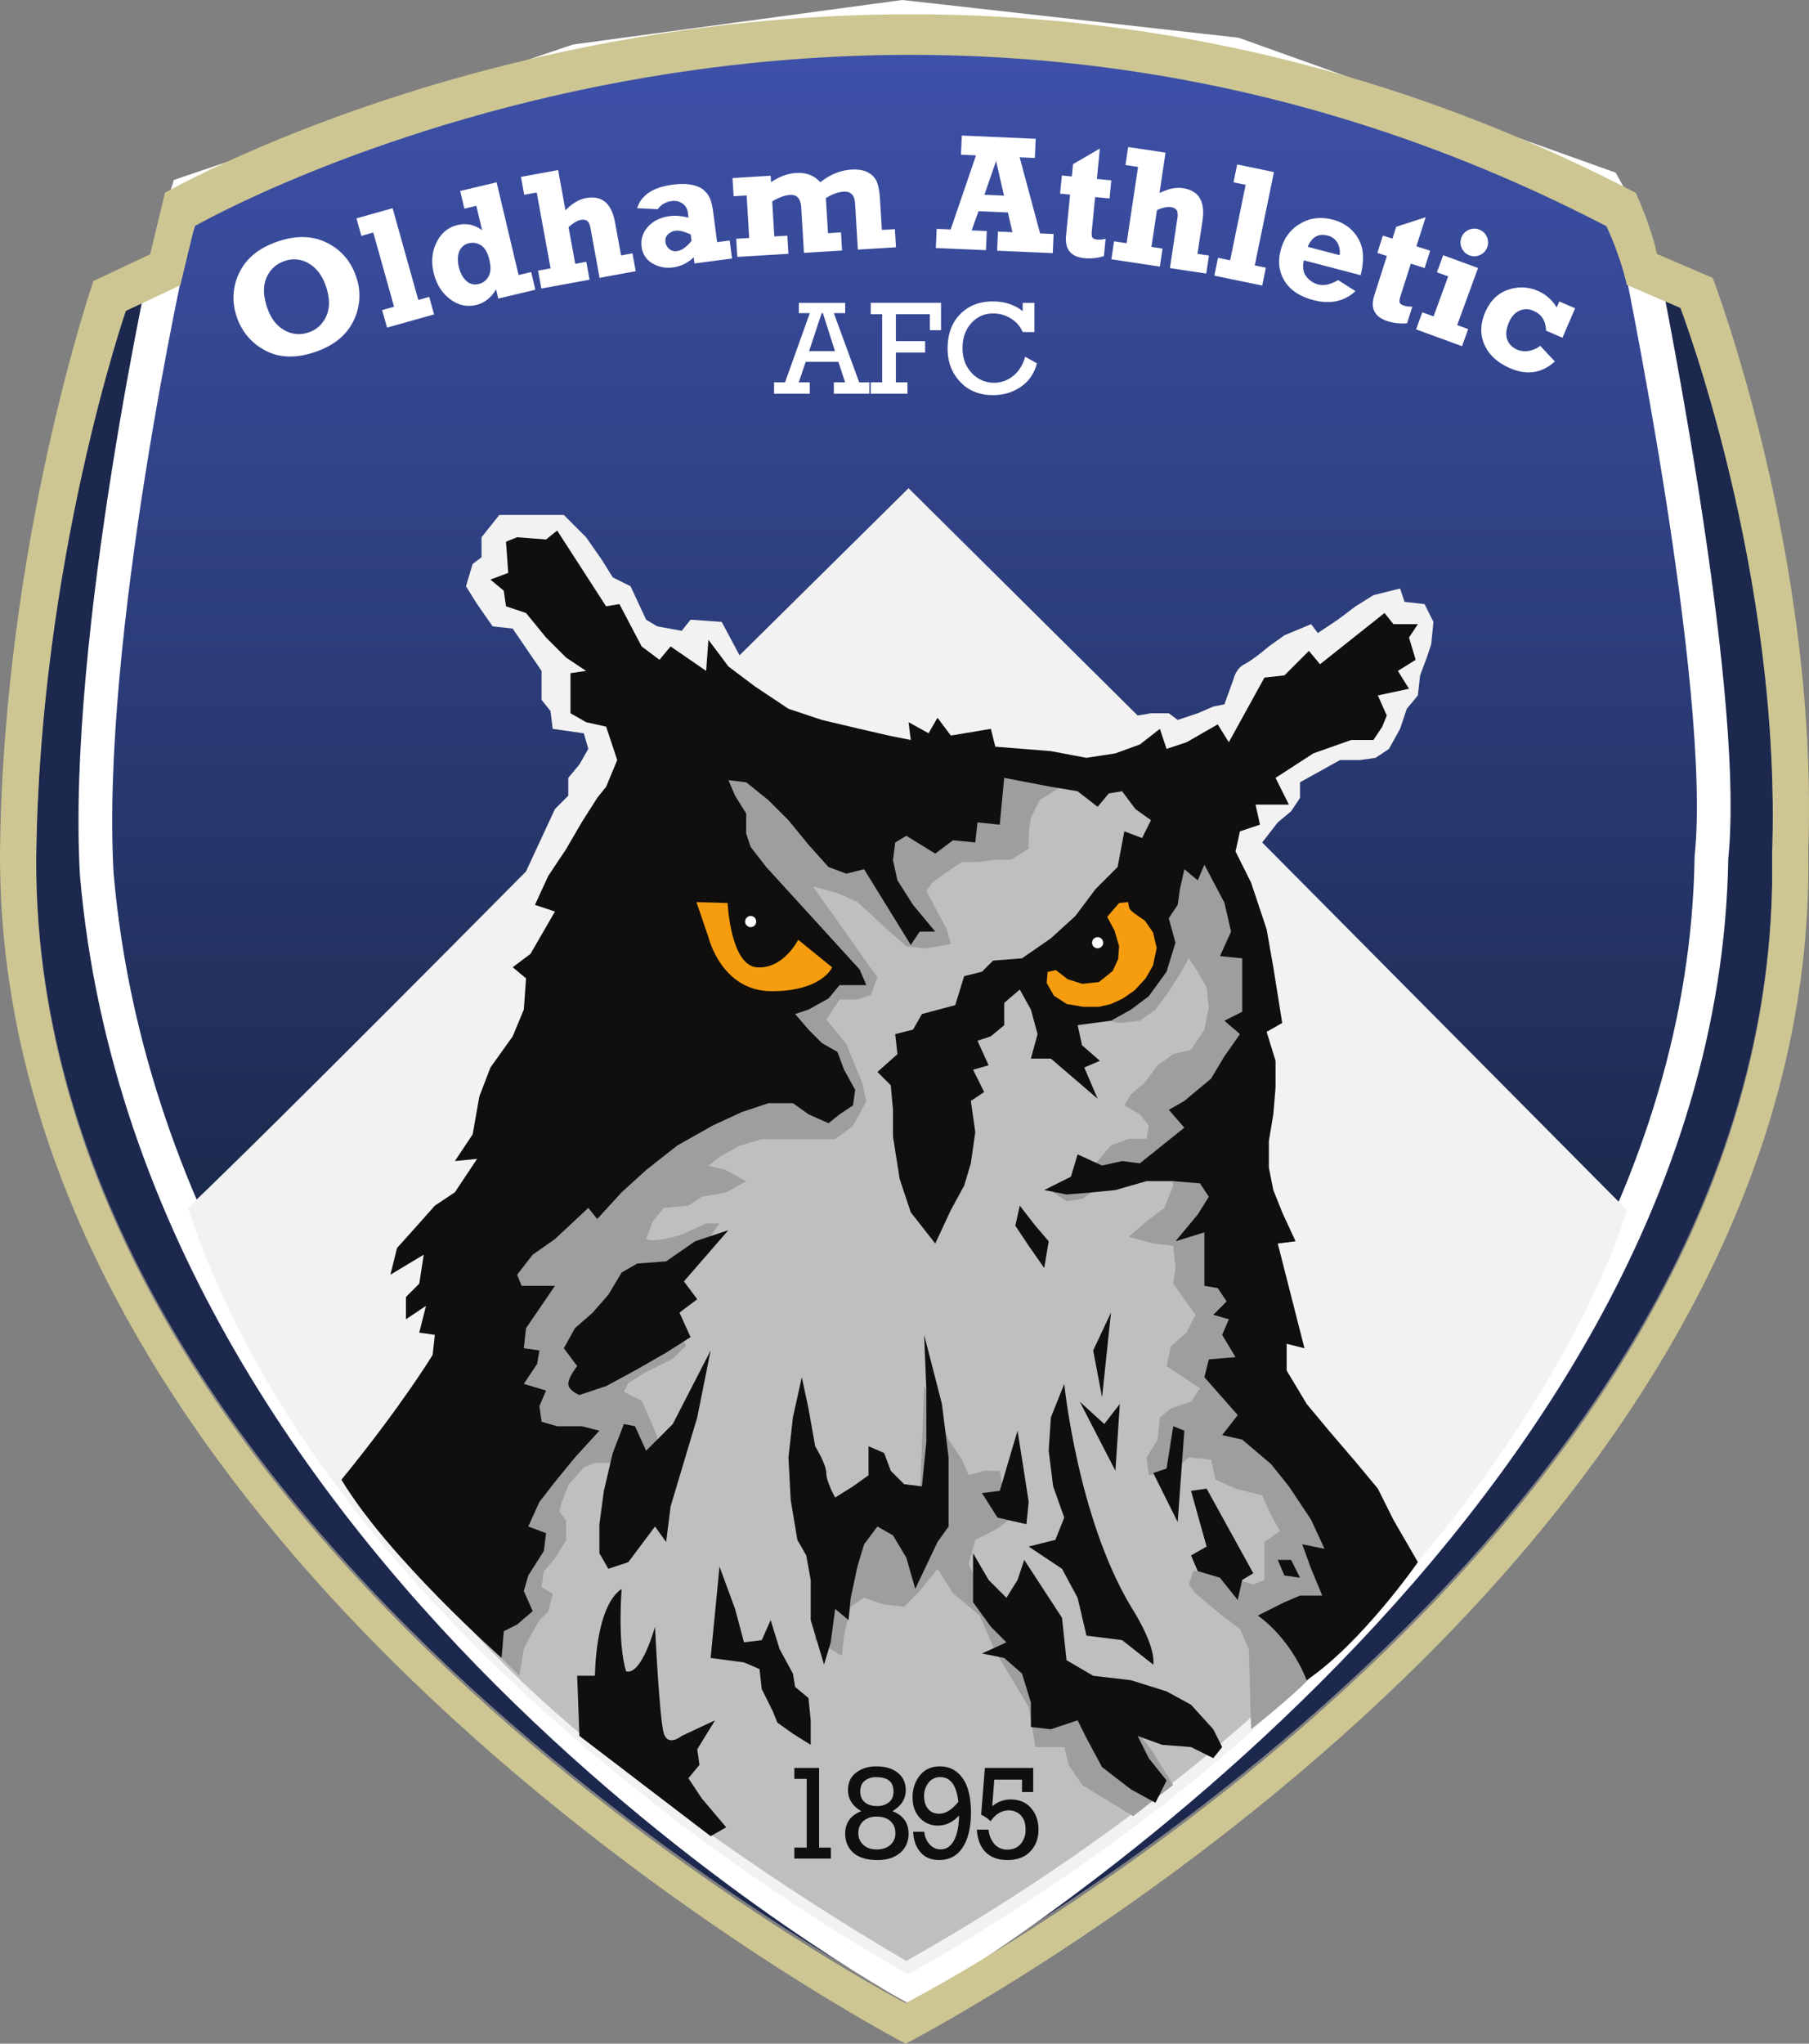
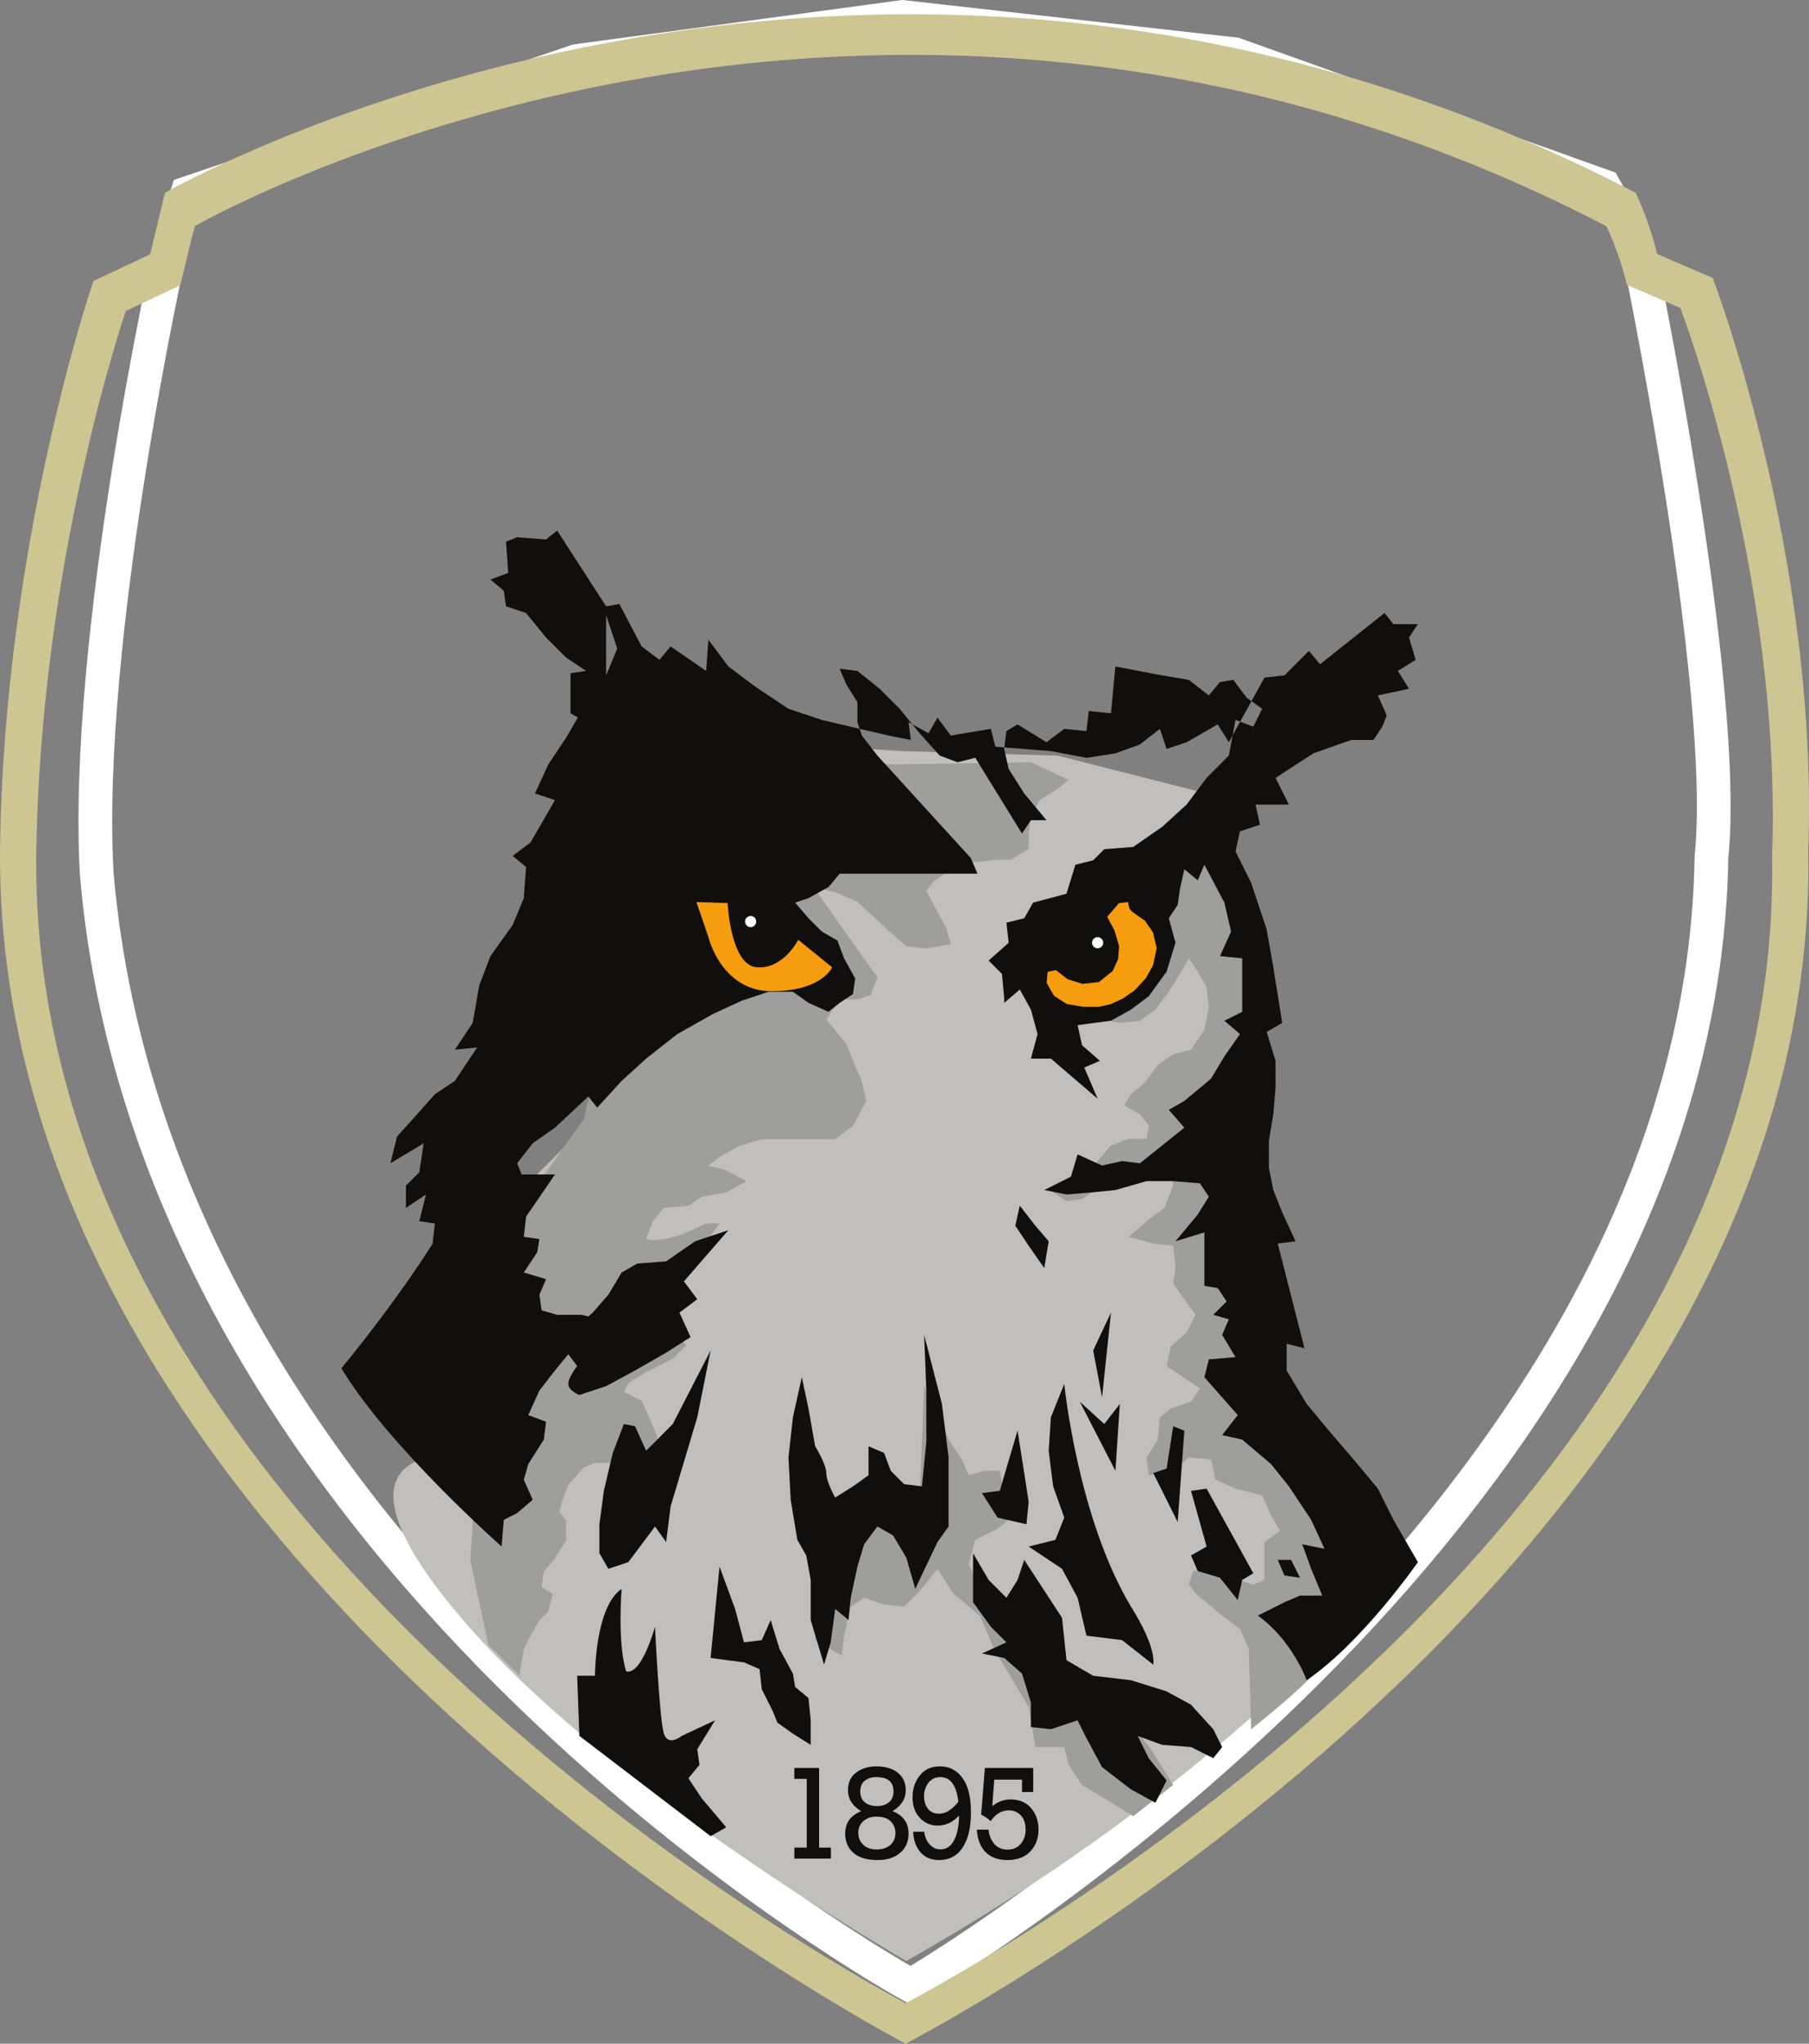
<svg xmlns="http://www.w3.org/2000/svg" width="70" height="79.032">
  <rect width="100%" height="100%" fill="#808080" stroke="none" />
  <defs>
    <linearGradient x1="0" y1="0" x2="1" y2="0" gradientUnits="userSpaceOnUse" gradientTransform="matrix(-0 -532.974 -532.378 0 247.286 550.153)" spreadMethod="pad" id="a">
      <stop offset="0" stop-color="#3f52ac" />
      <stop offset=".589" stop-color="#1c2a4f" />
      <stop offset="1" stop-color="#1c2a4f" />
    </linearGradient>
  </defs>
-   <path d="M7.528 8.619s25.936-14.908 54.634 0c.592 1.283.789 2.27.789 2.27l2.071.89s3.945 10.267 3.55 21.226c.493 26.853-33.53 44.328-33.53 44.328S1.276 59.786 1.4 33.111c.124-11.539 3.47-21.216 3.47-21.216l2.107-.993.551-2.283" fill="#1c284e" />
-   <path d="M45.435 485.439l4.878 17.704 35.98 15.874 21.953 7.326 37.2 10.99 37.809 7.935 32.32 4.274 32.93.611 28.663-1.222 31.71-3.663 33.542-6.104 27.442-7.326 24.393-6.716 18.903-8.547 19.515-7.937 11.587-6.105 4.879-15.873 7.318-31.746 7.318-45.178 4.879-48.23-.611-47.01-3.048-32.356-10.977-36.63L440.6 211.93l-17.075-29.304-21.344-31.136-21.954-26.862-20.733-21.369-30.492-28.082-34.15-28.084-46.956-29.915-51.836 33.578-50.006 43.346-45.737 51.282-29.88 41.516-9.148 17.704-15.855 34.188-13.417 48.23-6.098 48.842 3.66 51.892 7.927 60.44 7.928 37.242" fill="url(#a)" transform="matrix(.141 0 0 -.141 0 79.032)" />
  <path d="M6.602 9.567s-3.377 15.068-2.858 24.24c2.339 26.991 31.5 42.973 31.5 42.973s30.592-17.816 30.981-43.628c.69-6.603-2.857-23.585-2.857-23.585l-1.3-2.358-14.288-5.11L34.92.657 22.32 2.36 7.252 7.47z" fill="none" stroke="#fff" stroke-width="1.305" stroke-miterlimit="10" />
  <path d="M35.042 77.463S1.276 59.916 1.4 33.24c.124-11.538 3.47-21.216 3.47-21.216l2.107-.992.551-2.284s25.936-14.908 54.634 0c.592 1.283.789 2.27.789 2.27l2.071.89s3.945 10.267 3.55 21.226c.493 26.854-33.53 44.329-33.53 44.329zm31.23-66.718l-2.156-.925s-.206-1.029-.822-2.365c-29.893-15.53-56.91 0-56.91 0L5.81 9.833l-2.195 1.034S.129 20.948 0 32.967c-.129 27.787 35.044 46.065 35.044 46.065s35.44-18.203 34.927-46.176c.41-11.415-3.698-22.11-3.698-22.11" fill="#cdc692" />
-   <path d="M35.157 76.35S13.125 64.544 7.273 46.71c3.614-3.446 13.081-13.01 13.081-13.01l1.12-2.413.516-.517v-.689l.43-.517.344-.603-.172-.603-1.205-.172-.086-.69-.344-.43v-1.12l-1.119-1.638-.775-.086-.602-.861-.43-.69.258-.861.344-.259v-.775l.689-.862h2.495l.861.862.603.862.43.689.688.344.603 1.293.43.258.947.173.344-.431 1.205.086.689 1.292 6.54-6.462 8.865 8.789.516-.086h.689l.344.258.775-.258.602-.259.43-.086.345-.948s.086-.43.43-.603c.344-.172.947-.69.947-.69l.602-.43 1.033-.43.258.344.775-.517.688-.517.689-.431 1.032-.258.173.516.774.087.344.689-.086.862-.172.517-.258.689-.086.775-.43.517-.259.776-.43.775-.516.345-.603.086h-.774l-1.55.861v.604l-.344.517-.516.43-.602.776 14.114 14.216S58.48 63.081 35.157 76.35" fill="#f2f2f2" />
  <path d="M51.94 62.994S46.087 69.63 35.07 75.832c0 0-11.618-6.634-17.299-13.355-5.68-6.72-.086-6.203-.086-6.203l1.033-5.17.43-4.05 6.283-6.289.517-10.253 1.118-1.982 7.832.517 6.025.173 5.422 1.378 1.118 3.274.947 4.997-.86 5.515.774 7.151 3.873 7.496-.258 3.963" fill="#c1bfbd" />
  <path d="M35.76 53.603l.602 1.206.344.862.517.775.258.603.603-.172h.602l.344 1.896-.43.344-.86.431-.259.948.947 1.895s1.377 1.465 1.549 1.723c.172.259 1.549 1.207 1.549 1.207l2.066 1.12.946 1.206.86 1.379-1.548 1.206-1.98-1.206-.516-.776-.172-.69h-1.119l-.258-1.55-1.291-2.154-.603-1.379-1.032-.861-.603-.948-.688.862-.603.603-.774-.086-.775-.259-.516.345-.259 1.12-.086.775-1.032-.603.086-1.637.774-2.585 1.033-1.206 1.377.603.775-.517.172-4.48M42.473 39.386l.86.173.775-.086.602-.431.517-.69.43-.689.344-.603.345.517.344.603.086.776-.172.861-.517.776-.688.172-.602.43-.517.69-.516.43-.258.432.602.344.344.431-.086.517h-.688l-.689.259-.516.603-.517.43-1.205.776.517.345.602-.087 1.033-.689 2.41-.344.086.517-.344.861-.689.517-.688.603.946.259.775.086.086.861-.086.604.43.603.43.603-.344.69-.602.516-.172.776.516.344.775.517-.345.517-.774.258-.43.345-.086.862-.43.69.085.688.947-.172.602-.517.861.086.172.776.775.344 1.032.259.345.775.344.603-.602.431V61.1l-.43.172-.603-.172-1.12-.345h-.601l-.173.517.259.345 1.032.861.689.517.344.776.086 3.102s2.066-1.637 2.41-2.154c.172-.603 1.377-2.844 1.377-2.844l.344-2.498-2.496-3.791-1.807-2.757.172-3.447s-.602-3.446-.602-3.705c0-.258.688-5.256.688-5.256l-.086-3.79-.688-2.24-1.291-1.638-1.377.345-2.582 6.29M41.354 30.162l-.43.343-.689.429-.344.686-.086.6v.6l-.689.429h-.602l-.689.086h-.602l-.517.343-.602.428-.258.343.774 1.458.173.6-.947.172-.775-.086-.688-.6-1.205-1.115-.775-.343-.946-.257 2.065 2.915.43.6-.258.686-.516.172h-.689l-.516.771.775.944.344.857.258.6.172.772-.516.943-.689.515h-2.84l-.86.257-.775.429-.43.343.688.171.775.43-.775.428-.947.171-.516.343-.947.086-.43.515-.258.685c.344.172 1.377-.17 1.377-.17l.947-.43h.516l-.86 1.2-1.033.858-.173 1.372.345.686.43.6-.516.515-1.033.514-.689.43-.172.342.689.343.344.772.258.6v.686l-.172.343-.602-.086-.775.086h-.86l-.431.172-.602.685-.259.687-.086.342.259.343v.772l-.43.686-.431.514-.086.6.43.258-.172.686-.344.343-.345.6-.258.515-.172 1.029-1.205-1.2-.688-3.26.43-7.202-.086-4.202 4.045-5.659 1.807-7.717 1.291-3.859 1.894-2.658 4.13.343 2.84.172 5.337-.086 1.463.686" fill="#9e9e9d" />
-   <path d="M23.453 28.1l-.775-.173-.602-.345v-1.55l.602-.087-.774-.517-.775-.775-.774-.948-.775-.258-.086-.603-.517-.431.689-.259-.086-1.206.43-.172 1.12.086.43-.345 1.893 2.93.516-.086.86 1.637.69.517.43-.517 1.377.947.086-1.206.774 1.034 1.033.776 1.291.861 1.29.43 1.464.346 1.119.258.86.172-.086-.689.775.43.344-.602.517.69 1.549-.26.172.69 2.152.172 1.377.259 1.118-.173.947-.344.775-.603.258.775.775-.258 1.204-.69.43.69 1.378-2.5.774-.085.947-.948.43.517 2.496-1.982.344.431h.947l-.344.517.258.862-.688.43.43.69-1.205.258.344.776-.172.43-.344.517h-.86l-1.464.517-1.463.948.516 1.034h-1.29l.172.775-.775.259-.172.775.602 1.207.603 1.809.258 1.465.344 2.154-.602.344.344 1.12v1.034l-.086 1.034-.172 1.034v1.034l.172.862.344.861.517 1.12-.689.087 1.033 4.05-.689-.173V53l.775 1.292.86 1.034 1.033 1.206.86 1.034.603 1.207.947 1.637s-2.152 3.101-4.303 4.566c-.689-1.723-1.894-2.499-1.894-2.499l1.033-.517.603-.258h.86l-.43-1.034-.344-.948.86.173-.516-1.12-.86-1.293-.69-.861-1.118-.948-.775-.173.603-.775-1.291-1.465.172-.689 1.033-.086-.517-.862.259-.603-.603-.172.517-.517-.345-.517-.516-.086v-2.068l-1.119.344.86-1.033.431-.69-.344-.517-1.033-.086h-1.033l-1.205.345-.86.086-1.033.086-.86-.172 1.032-.517.258-.862.947.431.775-.172.688.086 1.721-1.379-.602-.689.602-.345 1.033-.861.516-.862.603-.861-.603-.517.689-.345V37.06l-.86-.086.43-.948-.259-1.12-.774-1.465-.258.603-.517-.43-.172.775-.086.603-.344.517.258.948-.344 1.12-.689.948-.688.517-.775.43-1.29.173.171.775.689.603-.603.259.517 1.206-1.808-1.55h-.774l.258-.948-.258-.948-.43-.776-.603.517v.862l-.516.43-.517.173.43.948-.602.172.43.862-.516.344.172 1.207-.172 1.206-.258.862-.516.947-.603 1.293-.947-1.207-.43-1.292-.258-1.637v-1.034l-.086-.948-.517-.517.775-.689-.086-.775.689-.173.344-.603 1.29-.345.345-1.12.689-.172.43-.43 1.119-.087 1.118-.775.947-.862.775-1.034.86-.861.259-1.38.688.26.344-.69-.602-.43-.516-.69-.517.086-.43.517-.775-.603-1.033-.172-1.807-.345-.172 1.81-.86-.087-.087.776-.86-.086-.689.517-1.119-.69-.43.259-.086.689.172.775.603.948.86 1.034h-.602l-.345.517-1.807-2.93-.688.173-.689-.258-.774-.862-.775-.948-.775-.775-.86-.69-.689-.086.258.603.43.69v.775l.173.517.602.776 3.615 3.963.258.603H32.49l-.43.517-.774.43-.517.173.517.603.516.517.602.345.258.69.43.775-.085.603-.517.344-.43.345-.774-.345-.603-.43h-.947l-1.032.344-1.12.517-1.376.776-1.205.947-.947.862-.947 1.034-.344-.431-1.29 1.206-.861.603-.603.776.172.43h1.291l-1.119 1.638-.086.775.603.086-.086.517-.517.776.861.258-.258.603.086.603.602.173h.947l.688.172-.946 1.034-.775.948-.602.775-.43.948.688.259-.086.689-.603.948-.172.603.345.775-.603.517-.516.259-.086 1.033s-4.39-3.877-6.197-6.892c2.324-2.844 3.529-4.825 3.529-4.825l.086-.776-.603-.086.259-1.034-.775.517v-.861l.516-.517.172-1.12-1.29.775.258-1.034.774-.862.689-.775.774-.517.86-1.292-.86.086.689-1.034.258-1.465.43-1.12.861-1.206.43-1.034.086-1.207-.516-.43.688-.517.947-1.637-.774-.259.516-1.12.689-1.034.602-1.034.602-.948.345-.43.43-1.034-.43-1.293" fill="#100f0d" />
+   <path d="M23.453 28.1l-.775-.173-.602-.345v-1.55l.602-.087-.774-.517-.775-.775-.774-.948-.775-.258-.086-.603-.517-.431.689-.259-.086-1.206.43-.172 1.12.086.43-.345 1.893 2.93.516-.086.86 1.637.69.517.43-.517 1.377.947.086-1.206.774 1.034 1.033.776 1.291.861 1.29.43 1.464.346 1.119.258.86.172-.086-.689.775.43.344-.602.517.69 1.549-.26.172.69 2.152.172 1.377.259 1.118-.173.947-.344.775-.603.258.775.775-.258 1.204-.69.43.69 1.378-2.5.774-.085.947-.948.43.517 2.496-1.982.344.431h.947l-.344.517.258.862-.688.43.43.69-1.205.258.344.776-.172.43-.344.517h-.86l-1.464.517-1.463.948.516 1.034h-1.29l.172.775-.775.259-.172.775.602 1.207.603 1.809.258 1.465.344 2.154-.602.344.344 1.12v1.034l-.086 1.034-.172 1.034v1.034l.172.862.344.861.517 1.12-.689.087 1.033 4.05-.689-.173V53l.775 1.292.86 1.034 1.033 1.206.86 1.034.603 1.207.947 1.637s-2.152 3.101-4.303 4.566c-.689-1.723-1.894-2.499-1.894-2.499l1.033-.517.603-.258h.86l-.43-1.034-.344-.948.86.173-.516-1.12-.86-1.293-.69-.861-1.118-.948-.775-.173.603-.775-1.291-1.465.172-.689 1.033-.086-.517-.862.259-.603-.603-.172.517-.517-.345-.517-.516-.086v-2.068l-1.119.344.86-1.033.431-.69-.344-.517-1.033-.086h-1.033l-1.205.345-.86.086-1.033.086-.86-.172 1.032-.517.258-.862.947.431.775-.172.688.086 1.721-1.379-.602-.689.602-.345 1.033-.861.516-.862.603-.861-.603-.517.689-.345V37.06l-.86-.086.43-.948-.259-1.12-.774-1.465-.258.603-.517-.43-.172.775-.086.603-.344.517.258.948-.344 1.12-.689.948-.688.517-.775.43-1.29.173.171.775.689.603-.603.259.517 1.206-1.808-1.55h-.774l.258-.948-.258-.948-.43-.776-.603.517v.862v-1.034l-.086-.948-.517-.517.775-.689-.086-.775.689-.173.344-.603 1.29-.345.345-1.12.689-.172.43-.43 1.119-.087 1.118-.775.947-.862.775-1.034.86-.861.259-1.38.688.26.344-.69-.602-.43-.516-.69-.517.086-.43.517-.775-.603-1.033-.172-1.807-.345-.172 1.81-.86-.087-.087.776-.86-.086-.689.517-1.119-.69-.43.259-.086.689.172.775.603.948.86 1.034h-.602l-.345.517-1.807-2.93-.688.173-.689-.258-.774-.862-.775-.948-.775-.775-.86-.69-.689-.086.258.603.43.69v.775l.173.517.602.776 3.615 3.963.258.603H32.49l-.43.517-.774.43-.517.173.517.603.516.517.602.345.258.69.43.775-.085.603-.517.344-.43.345-.774-.345-.603-.43h-.947l-1.032.344-1.12.517-1.376.776-1.205.947-.947.862-.947 1.034-.344-.431-1.29 1.206-.861.603-.603.776.172.43h1.291l-1.119 1.638-.086.775.603.086-.086.517-.517.776.861.258-.258.603.086.603.602.173h.947l.688.172-.946 1.034-.775.948-.602.775-.43.948.688.259-.086.689-.603.948-.172.603.345.775-.603.517-.516.259-.086 1.033s-4.39-3.877-6.197-6.892c2.324-2.844 3.529-4.825 3.529-4.825l.086-.776-.603-.086.259-1.034-.775.517v-.861l.516-.517.172-1.12-1.29.775.258-1.034.774-.862.689-.775.774-.517.86-1.292-.86.086.689-1.034.258-1.465.43-1.12.861-1.206.43-1.034.086-1.207-.516-.43.688-.517.947-1.637-.774-.259.516-1.12.689-1.034.602-1.034.602-.948.345-.43.43-1.034-.43-1.293" fill="#100f0d" />
  <path d="M39.46 46.624l-.172.775.517.776.602.861.172-1.034-.516-.603-.603-.775M42.99 50.76l-.345 3.274-.344-1.81.688-1.464M41.784 54.206l.947.862.602-.776-.172 2.585-1.377-2.67M44.624 56.963l.517-.172.258-1.637.43.172-.258 3.533-.947-1.896M46.087 57.653l.603-.087 1.807 3.274-.43.259-.172.775-.689-.861-.86-.259-.259-.603.603-.344-.603-2.154M49.444 60.323l.258.604.603.086-.345-.69h-.516M41.182 53.517s.516 5.17 2.582 8.616c1.033 1.637.86 2.24.86 2.24l-1.205-.948-1.377-.172-.344-1.465-.602-1.12-1.291-.861 1.033-.259.344-.861-.43-1.207-.173-1.378.086-1.293.517-1.292M39.374 55.326l.259 1.637.172 1.12-.086.862-1.12-.258-.602-.948.689-.086.688-2.327" fill="#100f0d" />
  <path d="M37.653 60.065l.603 1.034.688.69.43-.69.259-.776 1.463 2.24.172 1.638 1.033.603 1.463.172 1.377.431.946.517.861.948.344.689-.344.43-.86-.43-1.12-.086-.946-.345.43.862.689.861-.43.862-.947-.517-1.12-.862-.602-1.12-.344-.689-1.033.345-.774-.086v-.948l-.344-1.12-.689-.603-.86-.173.946-.43-.602-.604-.689-.947v-1.896M35.76 51.621l.688 2.671.258 2.068v2.671l-.43.603-.86 1.81-.345-1.207-.516-.861-.603-.345-.516.69-.258.861-.258 1.206-.086.862-.517-.431-.172 1.292-.258.862-.516-1.723v-1.551l-.173-.948-.344-.603-.258-1.55-.086-1.638.172-1.55.344-1.552.258 1.207.259 1.464s.43.69.43 1.034c0 .345.344.948.344.948l.689-.43.602-.432v-1.12l.603.259.258.69.516.516.689.086.172-1.723v-1.982l-.086-2.154M27.842 60.582l.602 1.637.345 1.292.688-.086.344-.775.345 1.12.516.948.086.517.516.43.087.862v.948l-.69-.431-.601-.43-.173-.432-.43-.861-.086-.776-.602-.258-1.291-.172.344-3.533M24.055 61.444s-.172 2.068.172 3.188c.603.172 1.119-1.724 1.119-1.724s.172 3.619.344 4.136c.172.517.689.086.689.086l1.29-.603-.688 1.12.086.603-.43.517.516.776.947 1.12-.602.344-5.078-3.877-.086-2.326h.688s0-2.671 1.033-3.36M25.002 56.102l-.43-.948-.43-.086-.431 1.12-.344 1.465-.173 1.292v1.12l.345.603.774-.258 1.033-1.379.43.603.173-1.378.516-1.724.516-1.723.517-2.585-1.464 2.844-1.032 1.034M28.186 47.572l-1.29.43-1.12.776-1.118.086-.603.345-.516.861-.603.69-.688.603-.43.775.516.69s-.344.43-.344.689c0 .258.43.43.43.43l1.033-.344L24.57 53l1.205-.69.947-.602-.43-.948.688-.517-.516-.69 1.721-1.981" fill="#100f0d" />
  <path d="M26.95 34.886c.141 0 1.206.036 1.206.036s.106 2.415 1.135 2.486c1.029.071 1.596-1.065 1.596-1.065l1.313 1.065s-.39.923-2.341.923-2.448-2.095-2.448-2.095l-.461-1.35M42.843 35.455l.46-.533.356-.036s0 .178.07.285c.072.106.568.426.568.426l.32.461.141.604-.142.675-.283.497-.426.462-.461.32-.461.213-.461.106h-.604l-.638-.106-.497-.32-.284-.497.036-.426.32-.071.46.355.568.177.639-.07.532-.427.212-.462.036-.497-.177-.604-.284-.532" fill="#f69c0f" />
  <path d="M29.262 35.638a.215.215 0 11-.43 0 .215.215 0 01.43 0M42.688 36.457a.215.215 0 11-.43 0 .215.215 0 01.43 0" fill="#fff" />
  <g fill="#fff">
-     <path d="M11.004 10.098c-.318.108-.548.32-.689.634-.14.314-.133.703.024 1.165.138.408.358.698.66.868.302.171.615.201.94.091.318-.108.548-.32.69-.636.141-.315.135-.7-.018-1.152-.137-.404-.355-.695-.653-.874a1.09 1.09 0 00-.954-.096zm-.257-.759c.716-.243 1.35-.227 1.901.048.551.274.928.71 1.13 1.305a2.183 2.183 0 01-.104 1.726c-.272.554-.765.951-1.48 1.194-.741.252-1.383.233-1.926-.057a2.238 2.238 0 01-1.104-1.296 2.194 2.194 0 01.1-1.721c.268-.555.763-.954 1.483-1.199M14.977 12.67l-.19-.677.461-.13-.804-2.87-.461.129-.19-.678 1.399-.392.994 3.548.422-.118.19.677-1.821.511M18.937 10.052c-.067-.285-.176-.473-.326-.565a.59.59 0 00-.459-.082.509.509 0 00-.38.318c-.067.169-.072.37-.016.606.052.223.147.399.283.528.136.128.3.17.49.125a.577.577 0 00.371-.284c.09-.153.103-.368.037-.646zm1.617.469l.162.684-1.435.341-.084-.354c-.201.327-.456.528-.764.6-.37.089-.713.01-1.027-.232-.315-.243-.523-.579-.624-1.007-.103-.434-.065-.829.114-1.186.18-.357.448-.578.808-.664.346-.082.663-.014.952.202l-.224-.945-.463.11-.162-.685 1.41-.334.85 3.585.487-.115M20.947 11.158l-.126-.692.484-.088-.537-2.933-.483.088-.127-.692 1.439-.264.284 1.555c.263-.266.528-.424.795-.472.613-.113.988.2 1.123.939l.234 1.279.44-.081.127.692-1.399.256-.352-1.927c-.026-.14-.069-.233-.13-.276-.06-.044-.14-.056-.242-.038-.142.026-.301.12-.476.283l.258 1.416.428-.079.127.692-1.867.342M26.728 9.068c-.252-.115-.448-.164-.588-.146a.512.512 0 00-.289.137.327.327 0 00-.1.3c.015.11.064.2.147.27.084.07.183.097.297.082.18-.024.368-.155.565-.396zm1.508.232l.091.698-1.453.19-.031-.239a1.395 1.395 0 01-.788.391c-.3.04-.57-.012-.81-.155a.837.837 0 01-.417-.645.93.93 0 01.249-.774c.204-.226.487-.363.85-.41.201-.027.44-.006.716.061l-.024-.184a.506.506 0 00-.206-.36.587.587 0 00-.438-.094.754.754 0 00-.525.311l-.797-.039c.163-.507.62-.81 1.372-.908.292-.038.538-.037.738.003.2.041.354.107.461.2a.924.924 0 01.244.316c.054.119.1.318.137.598l.144 1.104.487-.064M28.388 7.588l-.043-.702 1.476-.09.015.25c.32-.218.642-.337.97-.357.392-.024.704.097.937.36.376-.3.777-.464 1.205-.49.254-.015.463.02.627.103.164.084.28.203.348.357.068.154.112.39.131.71l.07 1.162.504-.03.042.702-1.475.089-.108-1.786c-.02-.319-.166-.47-.441-.454-.216.014-.446.097-.689.25l.082 1.355.503-.03.043.702-1.476.09-.106-1.758c-.02-.338-.163-.5-.427-.483-.206.012-.437.096-.695.25l.081 1.355.504-.03.042.702-1.979.12-.042-.703.503-.03-.099-1.644-.503.03M38.85 7.565l-.306-1.337-.452 1.304zm1.92 1.484l-.033.74-2.153-.094.032-.741.56.025-.174-.763-1.137-.05-.266.743.586.026-.033.74-1.94-.085.033-.74.542.023.98-2.865-.582-.026.033-.74 2.859.125-.033.741-.588-.026.791 2.944.523.023M41.02 7.487l.069-.7.386.038.046-.477 1.038-.603-.115 1.175.558.054-.068.7-.558-.054-.129 1.318c-.011.12-.004.202.022.245.027.044.094.071.203.082a.89.89 0 00.31-.033l-.065.672a1.918 1.918 0 01-.746.082c-.531-.051-.771-.342-.72-.87l.156-1.59-.386-.039M43.005 10.027l.104-.696.486.073.442-2.949-.486-.073.104-.696 1.446.217-.234 1.564c.335-.167.637-.23.905-.19.617.093.87.51.759 1.253l-.193 1.286.443.066-.104.696-1.406-.21.29-1.939c.021-.141.01-.242-.033-.303-.043-.06-.115-.099-.217-.114-.143-.021-.324.016-.542.113l-.214 1.423.43.065-.104.696-1.876-.282M46.99 10.66l.141-.69.47.097.6-2.92-.47-.097.142-.69 1.423.294-.742 3.61.43.088-.142.69-1.852-.382M51.839 9.868a.776.776 0 00-.083-.472.587.587 0 00-.393-.288c-.346-.09-.599.055-.76.437zm-.06.963l.671.427c-.433.402-.976.517-1.628.347-.52-.137-.89-.38-1.11-.731-.22-.351-.272-.75-.155-1.199.119-.455.368-.797.75-1.023.38-.227.803-.28 1.268-.157.338.088.607.25.808.485.202.236.317.493.346.772.03.28.003.576-.079.89l-2.198-.576c-.056.273-.021.485.105.638a.858.858 0 00.449.296c.225.06.483.003.774-.169M53.297 9.78l.214-.67.369.118.146-.457 1.14-.37-.358 1.123.534.171-.214.67-.534-.17-.403 1.261c-.037.115-.047.196-.03.245.016.048.077.089.18.122a.89.89 0 00.311.033l-.205.644a1.918 1.918 0 01-.747-.077c-.508-.163-.682-.497-.52-1.002l.486-1.523-.37-.118M56.547 9.194a.517.517 0 01.276-.3.511.511 0 01.408-.019.51.51 0 01.301.278.52.52 0 01.016.407.512.512 0 01-.276.3.514.514 0 01-.407.016.513.513 0 01-.298-.276.511.511 0 01-.02-.406zm-.944 1.336l.241-.661 1.35.494-.807 2.208.426.156-.241.66-1.776-.65.241-.66.435.159.566-1.547-.435-.16M60.95 11.921l-.49 1.14-.636-.275c-.01-.375-.17-.63-.479-.762a.654.654 0 00-.555-.007c-.172.08-.306.23-.4.448-.113.265-.135.487-.066.667.069.18.193.308.373.385a.8.8 0 00.458.052c.163-.028.312-.092.447-.194l.564.604c-.502.454-1.076.542-1.725.263-.488-.21-.82-.511-.997-.903-.176-.392-.168-.81.024-1.257.192-.447.485-.738.88-.873a1.561 1.561 0 011.161.04c.303.131.547.345.73.641l.1-.232.611.263" />
    <g>
-       <path d="M32.309 13.578l-.467-1.469h-.048l-.486 1.47zm.132.412h-1.264l-.268.795h.426v.439h-1.382v-.44h.425l.957-2.675h-.424v-.396h1.793v.396h-.438l.981 2.676h.393v.439h-1.374v-.44h.436l-.261-.794M34.136 14.785v-2.633h-.443v-.44h2.72v1.058h-.433v-.618h-1.314v1.04h1.132v.44h-1.132v1.153h.449v.439h-1.422v-.44h.443M39.668 13.795l.457.255c-.103.39-.31.693-.622.908-.312.214-.67.322-1.075.322-.531 0-.958-.173-1.278-.518-.322-.345-.482-.772-.482-1.28 0-.557.161-1 .484-1.33.323-.33.744-.495 1.263-.495.46 0 .845.126 1.158.376v-.32h.453v1.128h-.453a1.137 1.137 0 00-.467-.531 1.275 1.275 0 00-.663-.188 1.1 1.1 0 00-.861.378c-.225.253-.337.572-.337.957 0 .395.12.719.36.97a1.169 1.169 0 001.594.115c.222-.175.379-.424.47-.747" />
-     </g>
+       </g>
  </g>
  <g fill="#100f0d">
    <path d="M31.217 71.448V68.79h-.48v-.422h.959v3.08h.456v.427h-1.414v-.427h.479M33.288 69.275c0 .185.059.326.177.422.117.097.278.146.481.146a.711.711 0 00.444-.14c.123-.094.184-.237.184-.428 0-.367-.22-.55-.658-.55a.694.694 0 00-.456.14c-.115.095-.172.231-.172.41zm-.073 1.613c0 .185.064.337.192.455.127.119.302.178.524.178.21 0 .382-.057.516-.171a.58.58 0 00.2-.465.6.6 0 00-.188-.457c-.125-.118-.306-.177-.543-.177a.747.747 0 00-.504.17.583.583 0 00-.197.467zm.114-.848c-.343-.2-.515-.47-.515-.81 0-.299.107-.527.32-.685.214-.158.47-.237.77-.237.352 0 .631.082.836.247.206.165.308.39.308.674 0 .337-.171.607-.514.81.415.164.623.453.623.869 0 .31-.109.557-.325.743-.215.186-.507.28-.873.28-.412 0-.724-.094-.936-.28-.211-.186-.317-.434-.317-.743 0-.416.207-.705.623-.868M37.084 69.679c-.072-.637-.304-.955-.696-.955a.555.555 0 00-.46.216.827.827 0 00-.17.53c0 .19.05.348.15.476.1.128.245.192.435.192.249 0 .496-.153.741-.46zm-1.747 1.158h.426c.025.2.096.364.212.49.116.126.255.19.419.19.225 0 .4-.118.524-.352.124-.234.188-.553.192-.956-.237.259-.511.388-.822.388-.278 0-.51-.1-.696-.3-.187-.2-.28-.464-.28-.79 0-.33.094-.612.282-.847.189-.235.447-.352.774-.352.365 0 .657.15.875.45.219.3.328.747.328 1.34 0 .563-.105 1.01-.316 1.339-.211.329-.517.493-.917.493-.311 0-.553-.103-.726-.31-.173-.205-.265-.466-.275-.783M37.8 70.754h.453a.977.977 0 00.231.563c.127.14.295.21.503.21.21 0 .38-.073.507-.218a.812.812 0 00.191-.558c0-.24-.062-.424-.186-.551a.623.623 0 00-.464-.19c-.277 0-.512.14-.703.42a1.313 1.313 0 00-.366-.254l.144-1.808h1.87v.932h-.433v-.48h-1.074l-.078 1.028c.213-.174.45-.26.713-.26.333 0 .596.11.788.333.192.222.289.497.289.825 0 .347-.106.63-.317.852-.21.221-.506.332-.886.332-.353 0-.632-.1-.837-.3-.205-.2-.32-.492-.345-.876" />
  </g>
</svg>